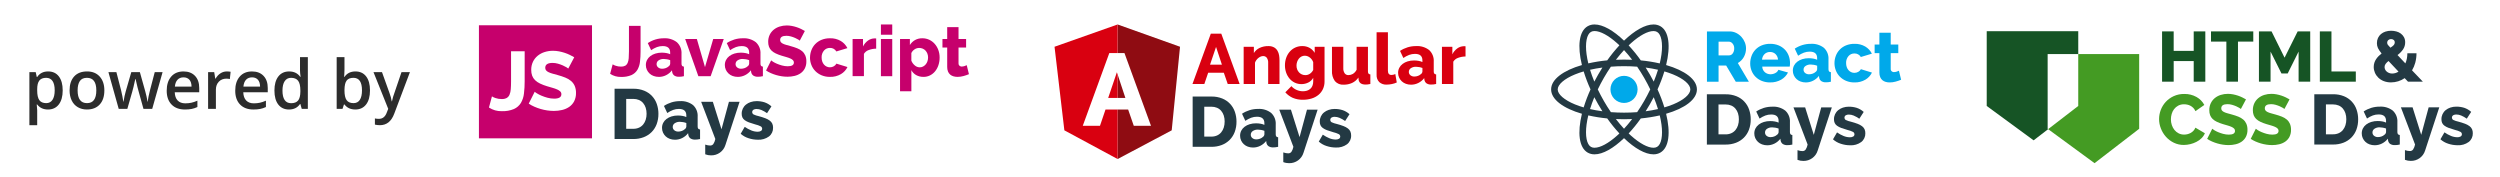
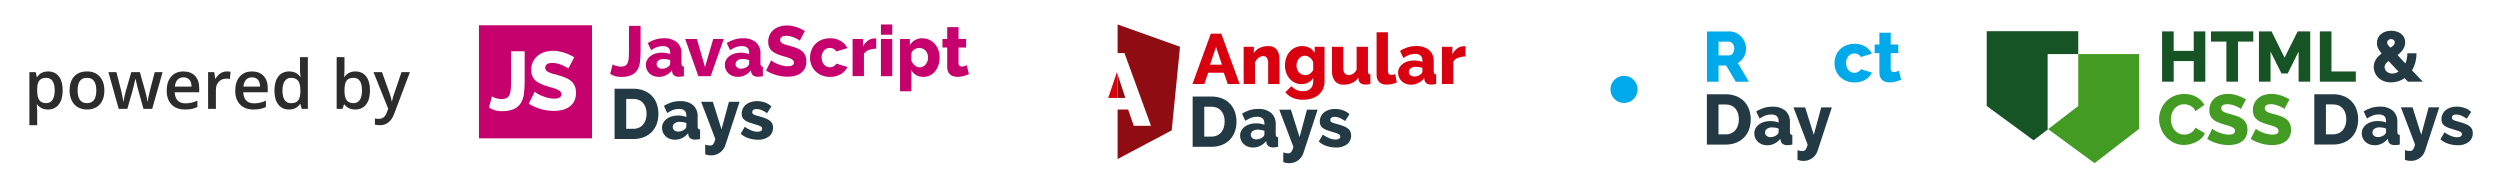
<svg xmlns="http://www.w3.org/2000/svg" xmlns:xlink="http://www.w3.org/1999/xlink" id="Ebene_1" x="0px" y="0px" viewBox="0 0 735 52" xml:space="preserve">
  <g>
    <defs>
      <rect id="SVGID_1_" y="0" width="735" height="52" />
    </defs>
    <clipPath id="SVGID_00000091708242576722643220000007143636488211275918_">
      <use xlink:href="#SVGID_1_" />
    </clipPath>
    <g id="poweredby_farbig" clip-path="url(#SVGID_00000091708242576722643220000007143636488211275918_)">
      <g id="Gruppe_80261" transform="translate(-359 -728)">
        <g id="Gruppe_80188" transform="translate(484 692)">
          <g>
            <path fill="#2C2C2C" d="M-110.881,68.196c-1.367,0-2.428-0.491-3.184-1.475h-0.137c0.091,0.911,0.137,1.465,0.137,1.66v4.424      h-2.295V57.199h1.855c0.052,0.202,0.16,0.684,0.322,1.445h0.117c0.716-1.094,1.791-1.641,3.223-1.641      c1.348,0,2.397,0.488,3.149,1.465s1.128,2.347,1.128,4.111c0,1.765-0.382,3.142-1.147,4.131S-109.533,68.196-110.881,68.196z       M-111.438,58.879c-0.912,0-1.577,0.267-1.997,0.801s-0.63,1.387-0.63,2.559v0.342c0,1.316,0.208,2.268,0.625,2.857      s1.097,0.884,2.041,0.884c0.794,0,1.406-0.325,1.836-0.977s0.645-1.579,0.645-2.784c0-1.211-0.213-2.127-0.64-2.749      S-110.611,58.879-111.438,58.879z" />
            <path fill="#2C2C2C" d="M-94.318,62.58c0,1.765-0.453,3.142-1.357,4.131s-2.165,1.484-3.779,1.484      c-1.009,0-1.901-0.228-2.676-0.684s-1.371-1.11-1.787-1.963s-0.625-1.843-0.625-2.969c0-1.751,0.449-3.118,1.348-4.102      s2.165-1.475,3.799-1.475c1.562,0,2.799,0.503,3.711,1.509S-94.318,60.874-94.318,62.58z M-102.18,62.58      c0,2.494,0.921,3.741,2.764,3.741c1.823,0,2.734-1.247,2.734-3.741c0-2.468-0.918-3.701-2.754-3.701      c-0.963,0-1.662,0.319-2.095,0.957S-102.18,61.389-102.18,62.58z" />
            <path fill="#2C2C2C" d="M-82.824,68l-1.396-5.039c-0.169-0.535-0.475-1.775-0.918-3.721h-0.088      c-0.377,1.758-0.677,3.005-0.898,3.741L-87.561,68H-90.1l-3.027-10.801h2.344l1.377,5.322c0.312,1.316,0.534,2.442,0.664,3.379      h0.059c0.065-0.476,0.165-1.021,0.298-1.636s0.249-1.076,0.347-1.382l1.641-5.684h2.52l1.592,5.684      c0.098,0.32,0.22,0.808,0.366,1.465s0.233,1.169,0.259,1.533h0.078c0.098-0.801,0.326-1.921,0.684-3.36l1.396-5.322h2.305      L-80.246,68H-82.824z" />
            <path fill="#2C2C2C" d="M-70.627,68.196c-1.68,0-2.993-0.49-3.94-1.47s-1.421-2.329-1.421-4.048      c0-1.765,0.439-3.151,1.318-4.16s2.086-1.514,3.623-1.514c1.426,0,2.552,0.433,3.379,1.299s1.24,2.058,1.24,3.574v1.241h-7.197      c0.033,1.048,0.316,1.854,0.85,2.417s1.286,0.845,2.256,0.845c0.638,0,1.232-0.061,1.782-0.181s1.141-0.32,1.772-0.601v1.865      c-0.56,0.267-1.126,0.456-1.699,0.566S-69.891,68.196-70.627,68.196z M-71.047,58.742c-0.729,0-1.313,0.231-1.753,0.693      s-0.702,1.136-0.786,2.021h4.902c-0.013-0.892-0.228-1.567-0.645-2.026S-70.318,58.742-71.047,58.742z" />
            <path fill="#2C2C2C" d="M-58.342,57.004c0.462,0,0.843,0.032,1.143,0.098l-0.225,2.139c-0.326-0.078-0.664-0.117-1.016-0.117      c-0.918,0-1.662,0.3-2.231,0.898s-0.854,1.377-0.854,2.334V68h-2.295V57.199h1.797l0.303,1.904h0.117      c0.358-0.645,0.825-1.155,1.401-1.533S-59.006,57.004-58.342,57.004z" />
            <path fill="#2C2C2C" d="M-50.48,68.196c-1.68,0-2.993-0.49-3.94-1.47s-1.421-2.329-1.421-4.048c0-1.765,0.439-3.151,1.318-4.16      s2.086-1.514,3.623-1.514c1.426,0,2.552,0.433,3.379,1.299s1.24,2.058,1.24,3.574v1.241h-7.197      c0.033,1.048,0.316,1.854,0.85,2.417s1.286,0.845,2.256,0.845c0.638,0,1.232-0.061,1.782-0.181s1.141-0.32,1.772-0.601v1.865      c-0.56,0.267-1.126,0.456-1.699,0.566S-49.745,68.196-50.48,68.196z M-50.9,58.742c-0.729,0-1.313,0.231-1.753,0.693      s-0.702,1.136-0.786,2.021h4.902c-0.013-0.892-0.228-1.567-0.645-2.026S-50.171,58.742-50.9,58.742z" />
            <path fill="#2C2C2C" d="M-40.031,68.196c-1.348,0-2.399-0.488-3.154-1.465s-1.133-2.347-1.133-4.112      c0-1.771,0.382-3.149,1.147-4.136s1.825-1.479,3.179-1.479c1.419,0,2.5,0.524,3.242,1.572h0.117      c-0.111-0.774-0.166-1.387-0.166-1.836v-3.936h2.305V68h-1.797l-0.4-1.416h-0.107C-37.535,67.659-38.612,68.196-40.031,68.196z       M-39.416,66.34c0.944,0,1.631-0.266,2.061-0.796s0.651-1.392,0.664-2.583v-0.323c0-1.36-0.221-2.327-0.664-2.9      s-1.136-0.859-2.08-0.859c-0.807,0-1.429,0.327-1.865,0.981s-0.654,1.587-0.654,2.798c0,1.199,0.211,2.112,0.635,2.74      S-40.262,66.34-39.416,66.34z" />
            <path fill="#2C2C2C" d="M-20.5,57.004c1.348,0,2.397,0.488,3.149,1.465s1.128,2.347,1.128,4.111      c0,1.771-0.381,3.15-1.143,4.136s-1.82,1.479-3.174,1.479c-1.367,0-2.428-0.491-3.184-1.475h-0.156L-24.299,68h-1.719V52.805      h2.295v3.613c0,0.267-0.013,0.664-0.039,1.191s-0.045,0.862-0.059,1.006h0.098C-22.994,57.541-21.919,57.004-20.5,57.004z       M-21.096,58.879c-0.924,0-1.59,0.271-1.997,0.815s-0.617,1.453-0.63,2.729v0.156c0,1.316,0.208,2.268,0.625,2.857      s1.097,0.884,2.041,0.884c0.814,0,1.431-0.322,1.851-0.967s0.63-1.575,0.63-2.793C-18.576,60.106-19.416,58.879-21.096,58.879z      " />
            <path fill="#2C2C2C" d="M-15.197,57.199h2.5l2.197,6.124c0.332,0.872,0.553,1.692,0.664,2.461h0.078      c0.059-0.358,0.166-0.793,0.322-1.304s0.983-2.938,2.48-7.281h2.48l-4.619,12.237c-0.84,2.246-2.24,3.369-4.199,3.369      c-0.508,0-1.002-0.056-1.484-0.166v-1.816c0.345,0.078,0.739,0.117,1.182,0.117c1.107,0,1.885-0.642,2.334-1.924l0.4-1.016      L-15.197,57.199z" />
          </g>
        </g>
        <g id="Gruppe_80191" transform="translate(943.095 737.043)">
          <path id="Pfad_292950" fill="#165425" d="M60.855,0.188v5.725h-5.889V0.188h-3.411V14.97h3.414V8.911h5.886v6.059h3.414V0.188     H60.855z" />
          <path id="Pfad_292951" fill="#165425" d="M65.939,0.188v3h4.518V14.97h3.414V3.186h4.5v-3L65.939,0.188z" />
          <path id="Pfad_292952" fill="#165425" d="M91.421,0.188l-3.852,7.724l-3.83-7.724h-3.706V14.97h3.415V6.121l3.206,6.434h1.833     l3.206-6.434v8.849h3.415V0.188H91.421z" />
          <path id="Pfad_292953" fill="#165425" d="M97.938,0.188V14.97h10.576v-3h-7.162V0.188H97.938z" />
          <g id="Gruppe_80190" transform="translate(0 0)">
            <g>
              <defs>
                <rect id="SVGID_00000109024396665045173440000018034714463110245304_" x="0" y="0" width="142.905" height="38.932" />
              </defs>
              <clipPath id="SVGID_00000111905721569326692920000004746487986465112234_">
                <use xlink:href="#SVGID_00000109024396665045173440000018034714463110245304_" />
              </clipPath>
              <g id="Gruppe_80189" clip-path="url(#SVGID_00000111905721569326692920000004746487986465112234_)">
                <path id="Pfad_292954" fill="#233943" d="M123.858,14.97l-0.978-1.041c-1.182,0.815-2.584,1.251-4.019,1.25        c-0.736,0.012-1.468-0.119-2.154-0.386c-0.593-0.232-1.134-0.578-1.593-1.02c-0.422-0.412-0.759-0.904-0.989-1.448        c-0.227-0.533-0.344-1.107-0.343-1.686c-0.003-0.42,0.06-0.839,0.188-1.239c0.12-0.372,0.292-0.726,0.51-1.051        c0.217-0.323,0.464-0.624,0.739-0.9c0.275-0.275,0.567-0.533,0.875-0.771c-0.413-0.481-0.77-1.009-1.062-1.572        c-0.211-0.453-0.318-0.947-0.312-1.447c-0.009-0.527,0.098-1.049,0.312-1.53c0.204-0.445,0.503-0.839,0.875-1.156        c0.387-0.324,0.835-0.569,1.316-0.722c0.536-0.172,1.097-0.257,1.66-0.251c0.52,0,1.038,0.067,1.54,0.2        c0.477,0.12,0.926,0.332,1.322,0.624c0.381,0.284,0.697,0.646,0.927,1.062c0.246,0.464,0.368,0.984,0.354,1.509        c0.014,0.745-0.204,1.476-0.624,2.092c-0.448,0.636-0.997,1.195-1.624,1.655l2.31,2.458c0.188-0.439,0.331-0.896,0.427-1.363        c0.108-0.531,0.16-1.072,0.156-1.614h2.686c-0.002,0.938-0.124,1.872-0.364,2.779c-0.212,0.786-0.531,1.539-0.947,2.238        l3.185,3.331L123.858,14.97z M119.215,12.575c0.66-0.002,1.304-0.197,1.854-0.561l-2.936-3.123        c-0.323,0.24-0.61,0.523-0.853,0.843c-0.202,0.267-0.312,0.592-0.312,0.927c0.003,0.233,0.052,0.463,0.146,0.677        c0.1,0.233,0.249,0.443,0.437,0.614c0.454,0.415,1.051,0.639,1.666,0.624 M117.737,3.54c0,0.222,0.073,0.438,0.208,0.615        c0.231,0.29,0.481,0.565,0.749,0.822c0.347-0.211,0.669-0.463,0.958-0.749c0.204-0.212,0.316-0.496,0.312-0.791        c0.013-0.275-0.097-0.542-0.3-0.729c-0.478-0.375-1.156-0.358-1.614,0.042C117.841,2.959,117.729,3.246,117.737,3.54" />
                <path id="Pfad_292955" fill="#449B23" d="M50.675,25.931c0.004-0.908,0.173-1.808,0.5-2.655        c0.328-0.874,0.822-1.676,1.455-2.362c0.66-0.709,1.452-1.282,2.332-1.687c0.98-0.444,2.047-0.664,3.123-0.645        c1.263-0.03,2.511,0.281,3.612,0.9c0.968,0.543,1.759,1.352,2.28,2.332l-2.621,1.823c-0.148-0.36-0.364-0.689-0.635-0.969        c-0.485-0.489-1.105-0.822-1.78-0.957c-0.309-0.061-0.622-0.093-0.937-0.094c-0.594-0.012-1.181,0.125-1.707,0.4        c-0.471,0.25-0.883,0.598-1.208,1.02c-0.323,0.423-0.563,0.903-0.708,1.415c-0.152,0.52-0.229,1.059-0.229,1.6        c-0.002,0.573,0.09,1.142,0.271,1.686c0.17,0.523,0.435,1.01,0.781,1.437c0.335,0.412,0.754,0.749,1.228,0.989        c0.501,0.248,1.055,0.373,1.614,0.364c0.319-0.002,0.637-0.04,0.948-0.114c0.326-0.077,0.641-0.196,0.937-0.354        c0.304-0.164,0.582-0.375,0.822-0.624c0.259-0.274,0.463-0.596,0.6-0.948l2.79,1.645c-0.227,0.548-0.563,1.045-0.989,1.458        c-0.445,0.436-0.954,0.801-1.51,1.082c-1.142,0.581-2.403,0.889-3.684,0.9c-1.019,0.011-2.028-0.214-2.946-0.656        c-0.876-0.423-1.662-1.013-2.311-1.738c-0.645-0.721-1.154-1.554-1.5-2.457c-0.349-0.889-0.529-1.835-0.531-2.79" />
                <path id="Pfad_292956" fill="#449B23" d="M74.722,22.996c-0.132-0.122-0.279-0.227-0.438-0.312        c-0.302-0.179-0.614-0.339-0.936-0.479c-0.399-0.175-0.809-0.321-1.229-0.437c-0.433-0.124-0.881-0.187-1.332-0.188        c-1.221,0-1.832,0.41-1.832,1.229c-0.008,0.225,0.063,0.446,0.2,0.625c0.16,0.189,0.359,0.341,0.583,0.447        c0.31,0.153,0.634,0.275,0.968,0.364c0.388,0.111,0.839,0.236,1.353,0.375c0.65,0.175,1.289,0.386,1.915,0.634        c0.525,0.204,1.014,0.492,1.446,0.854c0.395,0.339,0.708,0.762,0.916,1.239c0.228,0.554,0.338,1.15,0.323,1.749        c0.023,0.732-0.138,1.459-0.468,2.113c-0.296,0.557-0.721,1.035-1.239,1.394c-0.537,0.364-1.137,0.626-1.77,0.771        c-0.675,0.161-1.367,0.241-2.061,0.239c-0.557-0.001-1.114-0.043-1.665-0.125c-0.563-0.082-1.12-0.204-1.666-0.364        c-0.536-0.157-1.061-0.348-1.572-0.572c-0.491-0.214-0.961-0.472-1.405-0.771l1.5-2.977c0.164,0.154,0.346,0.288,0.542,0.4        c0.362,0.224,0.741,0.419,1.134,0.583c0.491,0.208,0.995,0.382,1.51,0.521c0.549,0.152,1.116,0.229,1.686,0.229        c1.207,0,1.811-0.367,1.811-1.1c0.008-0.257-0.09-0.505-0.271-0.687c-0.219-0.206-0.472-0.372-0.749-0.49        c-0.367-0.163-0.746-0.299-1.134-0.406c-0.437-0.125-0.912-0.264-1.426-0.416c-0.606-0.18-1.198-0.406-1.77-0.677        c-0.456-0.212-0.874-0.497-1.239-0.843c-0.32-0.309-0.568-0.685-0.728-1.1c-0.169-0.467-0.25-0.961-0.24-1.457        c-0.014-0.712,0.136-1.417,0.438-2.061c0.281-0.584,0.686-1.099,1.187-1.51c0.514-0.418,1.105-0.732,1.738-0.927        c0.677-0.211,1.383-0.316,2.092-0.312c0.51,0,1.019,0.049,1.52,0.146c0.487,0.094,0.967,0.219,1.437,0.375        c0.438,0.145,0.866,0.319,1.281,0.521c0.395,0.195,0.759,0.389,1.092,0.583L74.722,22.996z" />
                <path id="Pfad_292957" fill="#449B23" d="M87.526,22.996c-0.132-0.122-0.279-0.227-0.438-0.312        c-0.302-0.179-0.614-0.339-0.936-0.479c-0.399-0.175-0.809-0.321-1.229-0.437c-0.433-0.124-0.881-0.187-1.332-0.188        c-1.221,0-1.832,0.41-1.832,1.229c-0.008,0.225,0.063,0.446,0.2,0.625c0.16,0.189,0.359,0.341,0.583,0.447        c0.31,0.153,0.635,0.275,0.969,0.364c0.388,0.111,0.839,0.236,1.353,0.375c0.65,0.175,1.289,0.386,1.915,0.634        c0.525,0.204,1.014,0.492,1.446,0.854c0.395,0.339,0.708,0.762,0.916,1.239c0.228,0.554,0.338,1.15,0.323,1.749        c0.023,0.732-0.138,1.459-0.468,2.113c-0.296,0.557-0.721,1.035-1.239,1.394c-0.537,0.364-1.137,0.626-1.77,0.771        c-0.675,0.161-1.367,0.241-2.061,0.239c-0.558-0.001-1.114-0.043-1.666-0.125c-0.563-0.082-1.12-0.204-1.666-0.364        c-0.535-0.157-1.06-0.348-1.571-0.572c-0.491-0.213-0.961-0.472-1.405-0.771l1.5-2.977c0.164,0.154,0.346,0.288,0.542,0.4        c0.362,0.224,0.741,0.419,1.134,0.583c0.491,0.208,0.995,0.382,1.51,0.521c0.549,0.152,1.116,0.229,1.686,0.229        c1.207,0,1.811-0.367,1.811-1.1c0.008-0.257-0.09-0.505-0.271-0.687c-0.219-0.206-0.472-0.372-0.749-0.49        c-0.367-0.163-0.746-0.299-1.134-0.406c-0.437-0.125-0.912-0.264-1.426-0.416c-0.606-0.18-1.198-0.406-1.77-0.677        c-0.456-0.213-0.874-0.497-1.239-0.843c-0.32-0.309-0.568-0.685-0.728-1.1c-0.168-0.467-0.249-0.961-0.239-1.457        c-0.014-0.711,0.135-1.417,0.437-2.061c0.281-0.584,0.686-1.099,1.187-1.51c0.514-0.418,1.105-0.732,1.738-0.927        c0.677-0.211,1.383-0.316,2.092-0.312c0.51,0,1.019,0.049,1.52,0.146c0.487,0.094,0.967,0.219,1.437,0.375        c0.438,0.145,0.866,0.319,1.281,0.521c0.395,0.195,0.759,0.389,1.092,0.583L87.526,22.996z" />
                <path id="Pfad_292958" fill="#233943" d="M96.311,33.447V18.665h5.517c1.097-0.023,2.187,0.175,3.206,0.583        c1.747,0.705,3.099,2.138,3.7,3.924c0.316,0.921,0.474,1.888,0.468,2.862c0.014,1.04-0.162,2.074-0.52,3.05        c-0.325,0.874-0.833,1.669-1.489,2.332c-0.664,0.658-1.458,1.169-2.332,1.5c-0.968,0.365-1.995,0.545-3.029,0.531        L96.311,33.447z M105.721,26.035c0.007-0.603-0.08-1.204-0.26-1.78c-0.159-0.508-0.417-0.978-0.76-1.385        c-0.334-0.392-0.755-0.7-1.229-0.9c-0.521-0.215-1.081-0.321-1.645-0.312h-2.1v8.785h2.1        c0.573,0.011,1.141-0.103,1.665-0.333c0.472-0.211,0.889-0.529,1.218-0.927c0.336-0.414,0.59-0.887,0.749-1.395        c0.179-0.569,0.266-1.163,0.26-1.759" />
                <path id="Pfad_292959" fill="#233943" d="M114.048,33.656c-0.515,0.005-1.026-0.083-1.509-0.26        c-0.884-0.315-1.602-0.977-1.988-1.832c-0.197-0.435-0.297-0.908-0.292-1.385c-0.006-0.513,0.112-1.02,0.344-1.478        c0.233-0.449,0.564-0.84,0.968-1.145c0.446-0.334,0.946-0.587,1.479-0.749c0.614-0.187,1.253-0.278,1.895-0.27        c0.446-0.001,0.892,0.037,1.331,0.114c0.389,0.063,0.767,0.179,1.125,0.343v-0.5c0-1.263-0.728-1.894-2.185-1.894        c-0.583-0.003-1.161,0.098-1.708,0.3c-0.603,0.233-1.176,0.537-1.707,0.905l-0.979-2.082        c0.695-0.459,1.453-0.817,2.249-1.062c0.804-0.24,1.638-0.359,2.477-0.354c1.376-0.087,2.737,0.327,3.831,1.166        c0.944,0.876,1.441,2.131,1.353,3.415v2.81c-0.023,0.244,0.032,0.489,0.157,0.7c0.144,0.151,0.343,0.238,0.552,0.24v2.81        c-0.26,0.064-0.524,0.109-0.791,0.135c-0.236,0.021-0.451,0.031-0.645,0.031c-0.499,0.034-0.995-0.093-1.415-0.364        c-0.325-0.254-0.539-0.622-0.6-1.03l-0.063-0.5c-0.462,0.605-1.057,1.097-1.738,1.437c-0.663,0.331-1.393,0.502-2.134,0.5         M115.034,31.262c0.359,0,0.714-0.063,1.051-0.187c0.312-0.108,0.599-0.278,0.843-0.5c0.275-0.173,0.453-0.467,0.479-0.791        v-1.041c-0.307-0.115-0.625-0.202-0.948-0.26c-0.312-0.06-0.629-0.091-0.947-0.094c-0.534-0.022-1.062,0.124-1.509,0.417        c-0.372,0.234-0.597,0.643-0.594,1.082c-0.009,0.383,0.16,0.749,0.459,0.989C114.197,31.142,114.612,31.279,115.034,31.262" />
                <path id="Pfad_292960" fill="#233943" d="M122.961,35.092c0.254,0.091,0.515,0.16,0.78,0.208        c0.217,0.039,0.436,0.06,0.656,0.062c0.361,0.019,0.709-0.136,0.937-0.416c0.296-0.456,0.5-0.966,0.6-1.5l-4.164-10.93h3.435        l2.54,8.078l2.186-8.078h3.123l-4.165,12.7c-0.569,1.844-2.292,3.087-4.221,3.045c-0.283-0.001-0.565-0.025-0.843-0.073        c-0.295-0.052-0.584-0.132-0.864-0.239V35.092z" />
                <path id="Pfad_292961" fill="#233943" d="M138.43,33.656c-0.934-0.001-1.862-0.152-2.748-0.448        c-0.847-0.266-1.628-0.709-2.291-1.3l1.187-2.04c0.607,0.426,1.26,0.782,1.947,1.062c0.578,0.239,1.196,0.366,1.822,0.375        c0.348,0.02,0.695-0.059,1-0.228c0.23-0.142,0.365-0.397,0.354-0.667c-0.004-0.3-0.177-0.571-0.448-0.7        c-0.499-0.247-1.027-0.432-1.571-0.552c-0.733-0.208-1.354-0.408-1.863-0.6c-0.44-0.159-0.857-0.376-1.239-0.645        c-0.295-0.207-0.531-0.487-0.687-0.812c-0.146-0.343-0.216-0.714-0.206-1.087c-0.016-1.039,0.444-2.028,1.249-2.685        c0.412-0.332,0.882-0.586,1.385-0.749c0.561-0.185,1.148-0.276,1.738-0.271c0.779-0.006,1.554,0.106,2.3,0.332        c0.767,0.253,1.473,0.665,2.071,1.208l-1.29,2c-0.52-0.371-1.079-0.685-1.666-0.937c-0.449-0.187-0.93-0.285-1.416-0.291        c-0.319-0.01-0.636,0.065-0.916,0.218c-0.377,0.239-0.489,0.739-0.25,1.116c0.07,0.111,0.167,0.203,0.281,0.269        c0.481,0.226,0.988,0.394,1.509,0.5c0.667,0.173,1.324,0.382,1.968,0.625c0.464,0.171,0.902,0.406,1.3,0.7        c0.312,0.231,0.562,0.535,0.729,0.885c0.161,0.375,0.239,0.779,0.229,1.187c0.036,1.005-0.413,1.965-1.208,2.581        c-0.948,0.683-2.102,1.021-3.269,0.958" />
                <path id="Pfad_292962" fill="#165425" d="M17.913,6.85h9V0.133H0v21.976l13.788,10.105l4.266-3.286l-0.14-0.1L17.913,6.85z" />
                <path id="Pfad_292963" fill="#449B23" d="M26.908,6.85v15.258l0,0l-8.854,6.82l13.648,10l13.12-10.106l0,0V6.85H26.908z" />
              </g>
            </g>
          </g>
        </g>
        <g id="Gruppe_80193" transform="translate(815.03 735.194)">
          <g>
            <defs>
              <rect id="SVGID_00000014597639882564308680000013034903017506291598_" x="0" y="0" width="102.9" height="40.119" />
            </defs>
            <clipPath id="SVGID_00000063612335278158106240000006469431048865805207_">
              <use xlink:href="#SVGID_00000014597639882564308680000013034903017506291598_" />
            </clipPath>
            <g id="Gruppe_80192" transform="translate(0 0)" clip-path="url(#SVGID_00000063612335278158106240000006469431048865805207_)">
              <path id="Pfad_292964" fill="#00A9EA" d="M45.812,16.831V2.049h6.662c0.667-0.006,1.327,0.144,1.926,0.438       c0.577,0.282,1.096,0.671,1.53,1.145c0.429,0.469,0.771,1.011,1.01,1.6c0.238,0.574,0.362,1.189,0.364,1.811       c0.001,0.446-0.054,0.89-0.166,1.322c-0.109,0.418-0.27,0.822-0.479,1.2c-0.412,0.745-1.025,1.358-1.77,1.77l3.248,5.5h-3.85       l-2.831-4.767h-2.228v4.767L45.812,16.831z M49.226,9.086h3.123c0.42-0.009,0.808-0.223,1.041-0.572       c0.305-0.427,0.458-0.944,0.436-1.468c0.028-0.532-0.152-1.055-0.5-1.458c-0.266-0.328-0.66-0.525-1.082-0.541h-3.016       L49.226,9.086z" />
-               <path id="Pfad_292965" fill="#00A9EA" d="M64.405,17.04c-0.844,0.013-1.682-0.139-2.467-0.447       c-0.694-0.276-1.325-0.691-1.853-1.22c-0.504-0.508-0.897-1.114-1.156-1.78c-0.265-0.673-0.401-1.39-0.4-2.113       c-0.003-0.764,0.132-1.523,0.4-2.239c0.254-0.685,0.643-1.311,1.145-1.842c0.52-0.541,1.148-0.967,1.843-1.249       c0.79-0.317,1.636-0.473,2.488-0.458c0.848-0.015,1.69,0.14,2.477,0.458c0.689,0.283,1.312,0.705,1.832,1.238       c0.497,0.517,0.882,1.129,1.134,1.8c0.257,0.685,0.388,1.412,0.385,2.144c0,0.195-0.007,0.386-0.021,0.573       c-0.011,0.164-0.032,0.327-0.062,0.489h-8.079c0.013,0.648,0.304,1.259,0.8,1.676c0.461,0.375,1.039,0.578,1.634,0.572       c0.49-0.001,0.973-0.123,1.405-0.354c0.412-0.194,0.735-0.536,0.906-0.958l2.831,0.792c-0.449,0.879-1.144,1.608-2,2.1       c-0.988,0.563-2.111,0.844-3.248,0.812 M66.71,10.334c-0.037-0.622-0.304-1.209-0.749-1.645c-0.434-0.402-1.009-0.617-1.6-0.6       c-0.599-0.02-1.18,0.201-1.613,0.615c-0.437,0.437-0.7,1.018-0.74,1.634L66.71,10.334z" />
-               <path id="Pfad_292966" fill="#00A9EA" d="M74.857,17.039c-0.515,0.005-1.026-0.083-1.509-0.26       c-0.445-0.16-0.853-0.408-1.2-0.729c-0.333-0.311-0.602-0.685-0.791-1.1c-0.197-0.435-0.297-0.908-0.292-1.385       c-0.006-0.513,0.112-1.02,0.344-1.478c0.233-0.449,0.564-0.84,0.968-1.145c0.446-0.334,0.946-0.588,1.479-0.75       c0.614-0.187,1.253-0.278,1.894-0.27c0.446-0.001,0.892,0.037,1.332,0.114c0.389,0.064,0.767,0.179,1.125,0.343v-0.5       c0-1.263-0.729-1.895-2.186-1.895c-0.582-0.003-1.161,0.099-1.707,0.3c-0.603,0.233-1.176,0.537-1.707,0.905l-0.979-2.082       c0.697-0.459,1.456-0.816,2.254-1.061c0.804-0.24,1.638-0.359,2.477-0.354c1.376-0.088,2.737,0.326,3.831,1.166       c0.942,0.876,1.438,2.131,1.349,3.415v2.811c-0.023,0.244,0.032,0.489,0.157,0.7c0.144,0.151,0.343,0.237,0.552,0.239v2.81       c-0.26,0.064-0.524,0.109-0.791,0.135c-0.236,0.021-0.451,0.031-0.645,0.031c-0.499,0.034-0.995-0.093-1.415-0.364       c-0.324-0.254-0.539-0.623-0.6-1.03l-0.063-0.5c-0.462,0.605-1.057,1.097-1.738,1.437c-0.663,0.331-1.393,0.502-2.134,0.5        M75.841,14.648c0.359,0.001,0.715-0.063,1.051-0.187c0.312-0.108,0.599-0.278,0.844-0.5c0.275-0.173,0.453-0.467,0.479-0.791       v-1.044c-0.307-0.115-0.625-0.202-0.948-0.26c-0.312-0.059-0.629-0.091-0.947-0.093c-0.534-0.022-1.062,0.123-1.509,0.416       c-0.375,0.233-0.602,0.643-0.6,1.084c-0.009,0.383,0.16,0.748,0.458,0.989c0.329,0.265,0.744,0.402,1.166,0.385" />
              <path id="Pfad_292967" fill="#00A9EA" d="M83.309,11.356c-0.001-0.737,0.135-1.468,0.4-2.155       c0.256-0.675,0.645-1.291,1.145-1.811c0.522-0.536,1.15-0.958,1.843-1.239c0.79-0.317,1.636-0.473,2.488-0.458       c1.116-0.039,2.22,0.239,3.185,0.8c0.83,0.501,1.501,1.226,1.936,2.092l-3.248,0.979c-0.389-0.672-1.118-1.072-1.894-1.041       c-0.665-0.013-1.302,0.269-1.739,0.77c-0.487,0.573-0.738,1.311-0.7,2.062c-0.005,0.4,0.058,0.798,0.187,1.176       c0.113,0.333,0.289,0.64,0.52,0.905c0.217,0.247,0.483,0.445,0.781,0.583c0.297,0.139,0.621,0.21,0.948,0.208       c0.402,0.004,0.797-0.099,1.145-0.3c0.327-0.181,0.595-0.452,0.771-0.781l3.248,1c-0.423,0.869-1.093,1.593-1.926,2.082       c-0.975,0.566-2.09,0.847-3.217,0.812c-0.846,0.014-1.685-0.145-2.467-0.468c-0.694-0.289-1.324-0.714-1.853-1.249       c-0.505-0.518-0.899-1.134-1.156-1.811c-0.265-0.687-0.401-1.418-0.4-2.155" />
              <path id="Pfad_292968" fill="#00A9EA" d="M102.9,16.249c-0.512,0.213-1.037,0.394-1.572,0.542       c-0.579,0.165-1.178,0.249-1.78,0.25c-0.397,0.002-0.793-0.05-1.176-0.157c-0.354-0.097-0.684-0.267-0.968-0.5       c-0.289-0.244-0.514-0.555-0.656-0.906c-0.17-0.43-0.251-0.891-0.239-1.353v-5.7h-1.395V5.901h1.395V2.424h3.333v3.477h2.227       V8.42h-2.227v4.559c-0.072,0.487,0.264,0.941,0.751,1.013c0.068,0.01,0.137,0.012,0.206,0.007       c0.262-0.002,0.522-0.044,0.771-0.125c0.236-0.073,0.465-0.163,0.687-0.271L102.9,16.249z" />
              <path id="Pfad_292969" fill="#233943" d="M45.79,35.31V20.528h5.517c1.097-0.023,2.187,0.175,3.206,0.583       c1.748,0.705,3.099,2.139,3.7,3.925c0.316,0.921,0.474,1.888,0.468,2.862c0.014,1.04-0.162,2.074-0.52,3.05       c-0.325,0.874-0.833,1.669-1.489,2.331c-0.664,0.658-1.458,1.169-2.332,1.5c-0.968,0.365-1.995,0.545-3.029,0.531L45.79,35.31       z M55.2,27.898c0.007-0.603-0.08-1.204-0.26-1.78c-0.159-0.508-0.417-0.978-0.76-1.385c-0.334-0.391-0.755-0.7-1.229-0.9       c-0.521-0.215-1.081-0.321-1.645-0.312h-2.1v8.786h2.1c0.573,0.011,1.141-0.103,1.665-0.333       c0.472-0.212,0.888-0.529,1.218-0.927c0.335-0.414,0.59-0.887,0.749-1.395c0.179-0.569,0.266-1.163,0.26-1.759" />
              <path id="Pfad_292970" fill="#233943" d="M63.528,35.517c-0.515,0.004-1.026-0.084-1.509-0.26       c-0.445-0.16-0.853-0.408-1.2-0.729c-0.333-0.312-0.602-0.685-0.791-1.1c-0.197-0.434-0.297-0.907-0.292-1.384       c-0.006-0.513,0.112-1.02,0.344-1.478c0.233-0.449,0.564-0.84,0.968-1.145c0.446-0.334,0.946-0.587,1.479-0.749       c0.614-0.187,1.253-0.278,1.894-0.27c0.446-0.001,0.892,0.037,1.332,0.114c0.389,0.063,0.767,0.179,1.125,0.343v-0.5       c0-1.263-0.729-1.895-2.186-1.894c-0.582-0.003-1.161,0.099-1.707,0.3c-0.603,0.233-1.176,0.537-1.707,0.905l-0.981-2.084       c0.695-0.459,1.453-0.817,2.249-1.062c0.804-0.24,1.638-0.359,2.477-0.354c1.376-0.088,2.737,0.326,3.831,1.166       c0.944,0.875,1.441,2.13,1.353,3.414v2.81c-0.023,0.244,0.032,0.489,0.157,0.7c0.144,0.151,0.343,0.238,0.552,0.24v2.81       c-0.26,0.064-0.524,0.109-0.791,0.135c-0.236,0.021-0.451,0.031-0.645,0.031c-0.499,0.034-0.995-0.093-1.415-0.364       c-0.324-0.254-0.539-0.623-0.6-1.03l-0.063-0.5c-0.462,0.605-1.057,1.097-1.738,1.437c-0.663,0.331-1.393,0.502-2.134,0.5        M64.509,33.125c0.359,0,0.715-0.063,1.051-0.188c0.312-0.108,0.599-0.278,0.844-0.5c0.275-0.173,0.453-0.467,0.479-0.791       v-1.042c-0.307-0.115-0.625-0.202-0.948-0.26c-0.312-0.06-0.629-0.091-0.947-0.094c-0.534-0.022-1.062,0.124-1.509,0.417       c-0.372,0.234-0.597,0.643-0.594,1.082c-0.009,0.383,0.16,0.748,0.458,0.988c0.329,0.266,0.743,0.403,1.166,0.386" />
              <path id="Pfad_292971" fill="#233943" d="M72.438,36.954c0.254,0.091,0.515,0.161,0.781,0.209       c0.217,0.039,0.436,0.06,0.656,0.062c0.361,0.019,0.709-0.136,0.937-0.416c0.296-0.456,0.5-0.966,0.6-1.5l-4.164-10.93h3.435       l2.54,8.078l2.186-8.078h3.123l-4.164,12.7c-0.571,1.843-2.297,3.084-4.226,3.039c-0.283-0.001-0.565-0.025-0.843-0.073       c-0.295-0.052-0.584-0.132-0.864-0.239L72.438,36.954z" />
-               <path id="Pfad_292972" fill="#233943" d="M87.908,35.517c-0.934,0-1.862-0.151-2.748-0.447       c-0.847-0.266-1.628-0.709-2.291-1.3l1.187-2.04c0.607,0.426,1.26,0.782,1.947,1.062c0.578,0.239,1.196,0.366,1.822,0.374       c0.348,0.02,0.695-0.059,1-0.228c0.23-0.141,0.365-0.396,0.354-0.666c-0.003-0.3-0.177-0.571-0.448-0.7       c-0.499-0.247-1.027-0.432-1.571-0.552c-0.733-0.209-1.354-0.409-1.863-0.6c-0.44-0.159-0.857-0.376-1.239-0.645       c-0.295-0.207-0.531-0.487-0.687-0.812c-0.149-0.342-0.222-0.712-0.215-1.085c-0.016-1.039,0.444-2.028,1.249-2.685       c0.412-0.332,0.882-0.586,1.385-0.75c0.561-0.184,1.148-0.275,1.738-0.27c0.779-0.006,1.554,0.107,2.3,0.333       c0.768,0.253,1.473,0.664,2.071,1.208l-1.29,2c-0.52-0.371-1.079-0.686-1.666-0.937c-0.449-0.186-0.93-0.285-1.416-0.291       c-0.319-0.01-0.636,0.066-0.916,0.219c-0.377,0.24-0.488,0.74-0.248,1.117c0.07,0.11,0.166,0.202,0.279,0.267       c0.481,0.226,0.988,0.394,1.509,0.5c0.667,0.173,1.323,0.382,1.968,0.624c0.464,0.171,0.902,0.407,1.3,0.7       c0.312,0.231,0.562,0.535,0.729,0.885c0.161,0.375,0.239,0.779,0.229,1.187c0.036,1.005-0.413,1.965-1.208,2.581       c-0.948,0.683-2.102,1.021-3.269,0.957" />
-               <path id="Pfad_292973" fill="#233943" d="M42.864,19.09c0-2.956-3.576-5.571-9.055-7.159       c1.355-5.541,0.871-9.945-1.691-11.419C31.498,0.164,30.797-0.013,30.086,0c-2.427,0-5.522,1.75-8.655,4.758       C18.3,1.75,15.2,0,12.777,0c-0.711-0.012-1.412,0.164-2.032,0.512C8.183,1.986,7.7,6.39,9.054,11.931       C3.576,13.519,0,16.134,0,19.09s3.576,5.571,9.054,7.16c-1.354,5.54-0.872,9.944,1.692,11.418       c0.62,0.348,1.321,0.524,2.032,0.512c2.426,0,5.522-1.75,8.654-4.758c3.133,3.007,6.228,4.758,8.654,4.758       c0.711,0.012,1.412-0.165,2.032-0.512c2.563-1.474,3.046-5.878,1.691-11.418C39.288,24.661,42.864,22.05,42.864,19.09        M30.086,1.938c0.372-0.012,0.74,0.076,1.066,0.254c1.246,0.717,1.741,3.244,1.291,6.6c-0.123,0.894-0.293,1.782-0.508,2.659       c-1.834-0.417-3.694-0.714-5.567-0.89c-1.095-1.548-2.29-3.022-3.577-4.414c0.228-0.218,0.456-0.432,0.683-0.637       C26,3.237,28.408,1.938,30.086,1.938 M27.353,22.5c-0.651,1.131-1.343,2.228-2.062,3.279c-1.258,0.1-2.548,0.146-3.86,0.146       s-2.6-0.05-3.86-0.146c-0.719-1.051-1.411-2.147-2.062-3.279s-1.25-2.272-1.792-3.406c0.542-1.134,1.14-2.274,1.792-3.406       c0.652-1.132,1.342-2.228,2.062-3.279c1.258-0.1,2.548-0.146,3.86-0.146s2.6,0.05,3.86,0.146       c0.719,1.051,1.411,2.147,2.062,3.279s1.25,2.272,1.791,3.406C28.6,20.223,28,21.363,27.353,22.5 M30.166,21.387       c0.487,1.182,0.908,2.348,1.256,3.485c-1.156,0.264-2.372,0.48-3.634,0.647c0.424-0.667,0.839-1.351,1.244-2.054       C29.432,22.772,29.81,22.079,30.166,21.387 M21.431,30.656c-0.81-0.876-1.611-1.832-2.39-2.849       c0.785,0.035,1.581,0.054,2.39,0.055c0.809,0.001,1.606-0.017,2.392-0.055C23.043,28.824,22.243,29.78,21.431,30.656        M15.075,25.519c-1.263-0.166-2.479-0.383-3.634-0.647c0.348-1.137,0.769-2.3,1.256-3.485       c0.357,0.691,0.735,1.384,1.134,2.078S14.644,24.844,15.075,25.519 M12.7,16.8c-0.487-1.182-0.908-2.348-1.256-3.485       c1.156-0.264,2.372-0.481,3.634-0.647c-0.424,0.667-0.839,1.351-1.244,2.054C13.434,15.415,13.056,16.108,12.7,16.8        M21.435,7.531c0.811,0.876,1.612,1.833,2.392,2.849c-0.785-0.035-1.583-0.053-2.392-0.054       c-0.809-0.001-1.606,0.017-2.391,0.054C19.824,9.363,20.624,8.407,21.435,7.531 M29.035,14.722       c-0.405-0.703-0.819-1.388-1.244-2.054c1.263,0.166,2.479,0.383,3.634,0.647c-0.348,1.137-0.769,2.3-1.257,3.485       C29.811,16.109,29.433,15.416,29.035,14.722 M10.421,8.787c-0.45-3.351,0.044-5.878,1.291-6.6       c0.326-0.178,0.694-0.266,1.066-0.254c1.678,0,4.088,1.3,6.611,3.566c0.228,0.2,0.456,0.419,0.684,0.637       c-1.287,1.392-2.482,2.866-3.577,4.414c-1.873,0.176-3.733,0.473-5.567,0.89c-0.214-0.877-0.384-1.765-0.507-2.659        M7.011,23.5c-3.13-1.28-5.074-2.969-5.074-4.407s1.944-3.127,5.074-4.407c0.837-0.339,1.69-0.635,2.557-0.886       c0.556,1.806,1.229,3.574,2.015,5.293c-0.786,1.719-1.459,3.487-2.015,5.293C8.701,24.135,7.847,23.839,7.011,23.5        M12.778,36.245c-0.372,0.012-0.74-0.076-1.066-0.254c-1.247-0.717-1.741-3.244-1.291-6.6       c0.123-0.894,0.292-1.782,0.507-2.659c1.834,0.417,3.694,0.714,5.567,0.89c1.095,1.548,2.29,3.022,3.577,4.414       c-0.228,0.218-0.456,0.432-0.683,0.637c-2.524,2.266-4.934,3.566-6.611,3.566 M32.443,29.39c0.45,3.351-0.044,5.878-1.291,6.6       c-0.326,0.178-0.694,0.266-1.066,0.254c-1.678,0-4.087-1.3-6.611-3.566c-0.227-0.2-0.455-0.419-0.683-0.637       c1.287-1.392,2.482-2.866,3.577-4.414c1.873-0.176,3.733-0.473,5.567-0.89c0.215,0.877,0.385,1.765,0.508,2.659        M35.854,23.496c-0.836,0.339-1.69,0.635-2.557,0.886c-0.556-1.806-1.229-3.574-2.015-5.293       c0.786-1.717,1.461-3.484,2.018-5.289c0.867,0.251,1.72,0.547,2.557,0.886c3.13,1.28,5.074,2.969,5.074,4.407       s-1.944,3.127-5.074,4.407" />
              <path id="Pfad_292974" fill="#00A9EA" d="M25.422,19.089c0,2.204-1.786,3.99-3.99,3.99s-3.99-1.786-3.99-3.99       s1.786-3.99,3.99-3.99S25.422,16.885,25.422,19.089C25.422,19.089,25.422,19.089,25.422,19.089" />
            </g>
          </g>
        </g>
        <g id="Gruppe_80195" transform="translate(499.805 735.194)">
          <g>
            <defs>
              <rect id="SVGID_00000082341930622043512650000018189318406534245292_" x="0" y="0" width="144.063" height="38.485" />
            </defs>
            <clipPath id="SVGID_00000093138379753641360460000011447729777613981879_">
              <use xlink:href="#SVGID_00000082341930622043512650000018189318406534245292_" />
            </clipPath>
            <g id="Gruppe_80194" transform="translate(0 0)" clip-path="url(#SVGID_00000093138379753641360460000011447729777613981879_)">
              <path id="Pfad_292975" fill="#C6006C" d="M39.319,11.722c0.275,0.178,0.573,0.318,0.885,0.416       c0.505,0.176,1.037,0.26,1.571,0.25c0.425,0.02,0.848-0.07,1.229-0.26c0.315-0.184,0.563-0.465,0.708-0.8       c0.185-0.44,0.295-0.908,0.323-1.385c0.049-0.562,0.073-1.232,0.073-2.01V0.417h3.414v7.511       c0.006,1.026-0.053,2.052-0.177,3.071c-0.088,0.833-0.35,1.638-0.77,2.363c-0.414,0.669-1.02,1.198-1.738,1.519       c-0.969,0.4-2.013,0.585-3.061,0.542c-1.138,0.033-2.257-0.287-3.206-0.916L39.319,11.722z" />
              <path id="Pfad_292976" fill="#C6006C" d="M52.871,15.406c-0.515,0.005-1.026-0.083-1.509-0.26       c-0.885-0.314-1.604-0.976-1.991-1.832c-0.197-0.435-0.297-0.908-0.292-1.385c-0.006-0.513,0.112-1.02,0.344-1.478       c0.233-0.449,0.564-0.84,0.968-1.145c0.446-0.334,0.947-0.588,1.48-0.75c0.614-0.187,1.253-0.278,1.894-0.27       c0.446-0.001,0.892,0.037,1.332,0.114c0.389,0.063,0.767,0.179,1.125,0.343v-0.5c0-1.263-0.729-1.894-2.186-1.894       c-0.582-0.003-1.161,0.099-1.707,0.3c-0.603,0.233-1.176,0.537-1.707,0.905l-0.979-2.082c0.696-0.458,1.454-0.815,2.251-1.059       c0.804-0.24,1.638-0.359,2.477-0.354c1.376-0.087,2.737,0.327,3.831,1.166c0.945,0.876,1.442,2.133,1.353,3.418v2.811       c-0.023,0.244,0.032,0.489,0.157,0.7c0.144,0.151,0.343,0.238,0.552,0.24v2.81c-0.26,0.064-0.524,0.109-0.791,0.135       c-0.236,0.021-0.451,0.031-0.645,0.031c-0.499,0.034-0.995-0.093-1.415-0.364c-0.325-0.254-0.539-0.622-0.6-1.03l-0.063-0.5       c-0.462,0.605-1.057,1.097-1.738,1.437c-0.663,0.331-1.393,0.502-2.134,0.5 M53.856,13.018c0.359,0,0.714-0.063,1.051-0.187       c0.312-0.108,0.599-0.278,0.844-0.5c0.275-0.173,0.453-0.467,0.479-0.791v-1.047c-0.307-0.115-0.625-0.202-0.948-0.26       c-0.312-0.06-0.629-0.091-0.947-0.094c-0.534-0.022-1.062,0.124-1.509,0.417c-0.372,0.234-0.596,0.643-0.594,1.082       c-0.009,0.383,0.16,0.748,0.458,0.989c0.329,0.265,0.744,0.402,1.166,0.385" />
              <path id="Pfad_292977" fill="#C6006C" d="M64.508,15.199l-3.872-10.93h3.435l2.394,8.266l2.415-8.266h3.1l-3.852,10.93H64.508       z" />
              <path id="Pfad_292978" fill="#C6006C" d="M76.088,15.406c-0.515,0.005-1.026-0.083-1.509-0.26       c-0.884-0.315-1.602-0.977-1.988-1.832c-0.197-0.435-0.297-0.908-0.292-1.385c-0.006-0.513,0.112-1.02,0.344-1.478       c0.233-0.449,0.564-0.84,0.968-1.145c0.446-0.334,0.946-0.587,1.479-0.749c0.614-0.187,1.253-0.278,1.894-0.27       c0.446-0.001,0.892,0.037,1.332,0.114c0.389,0.063,0.767,0.179,1.125,0.343v-0.5c0-1.263-0.729-1.894-2.186-1.894       c-0.582-0.003-1.161,0.099-1.707,0.3c-0.603,0.233-1.176,0.537-1.707,0.905l-0.979-2.082c0.695-0.459,1.453-0.817,2.249-1.062       c0.804-0.24,1.638-0.359,2.477-0.354c1.376-0.087,2.737,0.327,3.831,1.166c0.944,0.876,1.441,2.131,1.353,3.415v2.811       c-0.023,0.244,0.032,0.489,0.157,0.7c0.144,0.151,0.343,0.238,0.552,0.24v2.81c-0.26,0.064-0.524,0.109-0.791,0.135       c-0.236,0.021-0.451,0.031-0.645,0.031c-0.499,0.034-0.995-0.093-1.415-0.364c-0.325-0.254-0.539-0.622-0.6-1.03l-0.063-0.5       c-0.462,0.605-1.057,1.097-1.738,1.437c-0.663,0.331-1.393,0.502-2.134,0.5 M77.074,13.013c0.359,0,0.714-0.063,1.051-0.187       c0.312-0.108,0.599-0.278,0.844-0.5c0.275-0.173,0.453-0.467,0.479-0.791v-1.042c-0.307-0.115-0.625-0.202-0.948-0.26       c-0.312-0.06-0.629-0.091-0.947-0.094c-0.534-0.022-1.062,0.124-1.509,0.417c-0.372,0.234-0.596,0.643-0.594,1.082       c-0.009,0.383,0.16,0.748,0.458,0.989C76.237,12.892,76.652,13.029,77.074,13.013" />
              <path id="Pfad_292979" fill="#C6006C" d="M94.325,4.747c-0.132-0.122-0.279-0.227-0.438-0.312       c-0.302-0.179-0.614-0.339-0.936-0.479c-0.399-0.175-0.809-0.321-1.229-0.437c-0.433-0.124-0.881-0.187-1.332-0.188       c-1.221,0-1.832,0.41-1.832,1.229c-0.008,0.225,0.063,0.446,0.2,0.625c0.16,0.189,0.359,0.341,0.583,0.447       c0.31,0.153,0.635,0.275,0.969,0.364c0.388,0.111,0.839,0.237,1.353,0.376c0.65,0.174,1.289,0.386,1.915,0.633       c0.525,0.204,1.014,0.492,1.446,0.854c0.395,0.339,0.708,0.762,0.916,1.239c0.228,0.554,0.338,1.15,0.323,1.749       c0.023,0.732-0.138,1.459-0.468,2.113c-0.296,0.557-0.721,1.035-1.239,1.394c-0.537,0.364-1.137,0.626-1.77,0.771       c-0.675,0.161-1.367,0.241-2.061,0.239c-0.558-0.001-1.114-0.043-1.666-0.125c-0.563-0.082-1.12-0.204-1.666-0.364       c-0.535-0.157-1.06-0.348-1.571-0.572c-0.491-0.213-0.961-0.472-1.405-0.771l1.5-2.977c0.164,0.154,0.346,0.288,0.542,0.4       c0.362,0.224,0.741,0.419,1.134,0.583c0.491,0.208,0.995,0.382,1.51,0.521c0.549,0.152,1.116,0.229,1.686,0.229       c1.207,0,1.811-0.367,1.811-1.1c0.008-0.257-0.09-0.505-0.271-0.687c-0.219-0.206-0.472-0.372-0.749-0.49       c-0.367-0.163-0.746-0.299-1.134-0.406c-0.437-0.125-0.912-0.264-1.426-0.416c-0.606-0.18-1.198-0.406-1.77-0.677       c-0.456-0.213-0.874-0.497-1.239-0.843c-0.32-0.309-0.568-0.685-0.728-1.1c-0.168-0.467-0.249-0.961-0.239-1.457       c-0.014-0.711,0.135-1.417,0.437-2.061c0.281-0.584,0.686-1.099,1.187-1.51c0.514-0.418,1.105-0.732,1.738-0.927       c0.675-0.214,1.38-0.323,2.088-0.323c0.51,0,1.019,0.049,1.52,0.146c0.487,0.093,0.967,0.218,1.437,0.373       c0.438,0.145,0.866,0.319,1.281,0.521c0.395,0.195,0.759,0.389,1.092,0.583L94.325,4.747z" />
              <path id="Pfad_292980" fill="#C6006C" d="M97.344,9.723c-0.001-0.737,0.135-1.468,0.4-2.155       c0.253-0.674,0.64-1.29,1.137-1.811c0.522-0.536,1.15-0.958,1.843-1.239c0.79-0.317,1.636-0.473,2.488-0.458       c1.116-0.039,2.22,0.239,3.185,0.8c0.83,0.501,1.501,1.226,1.936,2.092l-3.248,0.979c-0.389-0.671-1.118-1.072-1.894-1.041       c-0.665-0.013-1.302,0.269-1.739,0.771c-0.487,0.573-0.738,1.31-0.7,2.061c-0.005,0.4,0.058,0.798,0.187,1.176       c0.113,0.333,0.289,0.64,0.52,0.905c0.217,0.247,0.483,0.445,0.781,0.583c0.297,0.139,0.62,0.21,0.948,0.209       c0.402,0.004,0.797-0.099,1.145-0.3c0.327-0.181,0.595-0.452,0.771-0.781l3.248,1c-0.423,0.869-1.093,1.593-1.926,2.082       c-0.975,0.566-2.09,0.847-3.217,0.812c-0.846,0.014-1.685-0.145-2.467-0.468c-0.694-0.289-1.324-0.714-1.853-1.249       c-0.505-0.518-0.899-1.134-1.156-1.811c-0.265-0.687-0.401-1.418-0.4-2.155" />
              <path id="Pfad_292981" fill="#C6006C" d="M116.791,7.115c-0.746,0.004-1.486,0.14-2.186,0.4       c-0.589,0.198-1.09,0.596-1.416,1.124v6.558h-3.331V4.267h3.061v2.207c0.333-0.686,0.83-1.28,1.447-1.729       c0.548-0.402,1.205-0.627,1.884-0.645h0.333c0.07,0,0.14,0.007,0.209,0.021L116.791,7.115z" />
              <path id="Pfad_292982" fill="#C6006C" d="M118.185,0h3.331v3.018h-3.331V0z M118.185,4.268h3.331V15.2h-3.331V4.268z" />
              <path id="Pfad_292983" fill="#C6006C" d="M130.718,15.407c-0.755,0.019-1.501-0.16-2.165-0.52       c-0.603-0.339-1.094-0.845-1.415-1.457v6.2h-3.331V4.269h2.894v1.769c0.378-0.601,0.896-1.1,1.51-1.457       c0.66-0.361,1.403-0.54,2.155-0.52c0.701-0.007,1.395,0.142,2.03,0.438c0.609,0.287,1.154,0.695,1.6,1.2       c0.462,0.526,0.822,1.133,1.062,1.791c0.261,0.71,0.392,1.461,0.386,2.217c0.007,0.771-0.112,1.537-0.354,2.269       c-0.215,0.654-0.546,1.264-0.979,1.8c-0.409,0.502-0.921,0.911-1.5,1.2c-0.589,0.293-1.238,0.442-1.895,0.437 M129.592,12.603       c0.344,0.004,0.684-0.078,0.989-0.239c0.298-0.16,0.564-0.375,0.781-0.635c0.227-0.274,0.4-0.588,0.509-0.927       c0.119-0.359,0.179-0.736,0.177-1.114c0.003-0.381-0.065-0.758-0.2-1.114c-0.123-0.326-0.307-0.627-0.541-0.885       c-0.233-0.252-0.517-0.451-0.833-0.583c-0.333-0.14-0.691-0.211-1.052-0.208c-0.471,0.004-0.93,0.145-1.322,0.406       c-0.419,0.266-0.755,0.645-0.968,1.093v2.246c0.213,0.543,0.56,1.022,1.009,1.394c0.399,0.355,0.913,0.555,1.447,0.563" />
              <path id="Pfad_292984" fill="#C6006C" d="M144.063,14.615c-0.512,0.213-1.037,0.394-1.572,0.542       c-0.579,0.165-1.178,0.249-1.78,0.25c-0.397,0.002-0.793-0.05-1.176-0.157c-0.354-0.097-0.684-0.267-0.968-0.5       c-0.289-0.244-0.514-0.555-0.656-0.906c-0.17-0.431-0.251-0.891-0.239-1.354v-5.7h-1.395V4.268h1.395V0.791h3.331v3.477h2.227       v2.519h-2.227v4.559c-0.072,0.487,0.264,0.941,0.751,1.013c0.068,0.01,0.137,0.012,0.206,0.007       c0.262-0.002,0.522-0.044,0.771-0.125c0.236-0.072,0.465-0.163,0.687-0.271L144.063,14.615z" />
              <path id="Pfad_292985" fill="#233943" d="M39.879,33.676V18.894h5.518c1.097-0.023,2.187,0.175,3.206,0.583       c1.747,0.705,3.099,2.138,3.7,3.924c0.316,0.921,0.474,1.888,0.468,2.862c0.014,1.04-0.162,2.074-0.52,3.05       c-0.325,0.874-0.833,1.669-1.489,2.332c-0.664,0.658-1.458,1.169-2.332,1.5c-0.968,0.365-1.995,0.545-3.029,0.531H39.879z        M49.289,26.264c0.007-0.603-0.08-1.204-0.26-1.78c-0.159-0.508-0.417-0.978-0.76-1.385c-0.334-0.392-0.755-0.7-1.229-0.9       c-0.521-0.215-1.081-0.321-1.645-0.312h-2.098v8.785h2.1c0.573,0.011,1.141-0.103,1.665-0.333       c0.472-0.211,0.889-0.529,1.218-0.927c0.336-0.414,0.59-0.887,0.749-1.395c0.179-0.569,0.266-1.163,0.26-1.759" />
              <path id="Pfad_292986" fill="#233943" d="M57.617,33.884c-0.515,0.005-1.026-0.083-1.509-0.26       c-0.884-0.315-1.602-0.977-1.988-1.832c-0.197-0.435-0.297-0.908-0.292-1.385c-0.006-0.513,0.112-1.02,0.344-1.478       c0.233-0.449,0.564-0.84,0.968-1.145c0.446-0.334,0.946-0.587,1.479-0.749c0.614-0.187,1.253-0.278,1.894-0.27       c0.446-0.001,0.892,0.037,1.332,0.114c0.389,0.063,0.767,0.179,1.125,0.343v-0.5c0-1.263-0.729-1.894-2.186-1.894       c-0.582-0.003-1.161,0.099-1.707,0.3c-0.603,0.233-1.176,0.537-1.707,0.905l-0.979-2.082c0.695-0.459,1.453-0.817,2.249-1.062       c0.804-0.24,1.638-0.359,2.477-0.354c1.376-0.087,2.737,0.327,3.831,1.166c0.944,0.876,1.441,2.131,1.353,3.415v2.811       c-0.023,0.244,0.032,0.489,0.157,0.7c0.144,0.151,0.343,0.238,0.552,0.24v2.81c-0.26,0.064-0.524,0.109-0.791,0.135       c-0.236,0.021-0.451,0.031-0.645,0.031c-0.499,0.034-0.995-0.093-1.415-0.364c-0.325-0.254-0.539-0.622-0.6-1.03l-0.063-0.5       c-0.462,0.605-1.057,1.097-1.738,1.437c-0.663,0.331-1.393,0.502-2.134,0.5 M58.603,31.491c0.359,0,0.714-0.063,1.051-0.187       c0.312-0.108,0.599-0.278,0.844-0.5c0.275-0.173,0.453-0.467,0.479-0.791v-1.042c-0.307-0.115-0.625-0.202-0.948-0.26       c-0.312-0.06-0.629-0.091-0.947-0.094c-0.534-0.022-1.062,0.124-1.509,0.417c-0.372,0.234-0.596,0.643-0.594,1.082       c-0.009,0.383,0.16,0.748,0.458,0.989c0.329,0.265,0.744,0.402,1.166,0.385" />
              <path id="Pfad_292987" fill="#233943" d="M66.529,35.32c0.254,0.091,0.515,0.16,0.781,0.208       c0.217,0.039,0.436,0.06,0.656,0.062c0.361,0.019,0.709-0.136,0.937-0.416c0.296-0.456,0.5-0.966,0.6-1.5l-4.164-10.93h3.435       l2.54,8.078l2.186-8.078h3.129l-4.164,12.7c-0.571,1.843-2.297,3.084-4.226,3.039c-0.283-0.001-0.565-0.025-0.843-0.073       c-0.295-0.052-0.584-0.132-0.864-0.239L66.529,35.32z" />
              <path id="Pfad_292988" fill="#233943" d="M81.997,33.884c-0.934-0.001-1.862-0.152-2.748-0.448       c-0.847-0.266-1.628-0.709-2.291-1.3l1.187-2.04c0.607,0.426,1.26,0.782,1.947,1.062c0.578,0.239,1.196,0.366,1.822,0.375       c0.348,0.02,0.695-0.059,1-0.228c0.23-0.142,0.365-0.397,0.354-0.667c-0.004-0.3-0.177-0.571-0.448-0.7       c-0.499-0.247-1.027-0.432-1.571-0.552c-0.733-0.208-1.354-0.408-1.863-0.6c-0.44-0.159-0.857-0.376-1.239-0.645       c-0.295-0.207-0.531-0.487-0.687-0.812c-0.146-0.342-0.217-0.711-0.208-1.082c-0.016-1.039,0.444-2.028,1.249-2.685       c0.412-0.332,0.882-0.586,1.385-0.749c0.561-0.187,1.148-0.28,1.739-0.276c0.779-0.006,1.554,0.106,2.3,0.332       c0.767,0.253,1.473,0.665,2.071,1.208l-1.29,2c-0.52-0.371-1.079-0.685-1.666-0.937c-0.449-0.187-0.929-0.286-1.415-0.292       c-0.319-0.01-0.636,0.065-0.916,0.218c-0.377,0.239-0.489,0.739-0.25,1.116c0.07,0.111,0.167,0.203,0.281,0.269       c0.481,0.226,0.988,0.394,1.509,0.5c0.667,0.173,1.324,0.382,1.968,0.625c0.464,0.171,0.902,0.406,1.3,0.7       c0.312,0.231,0.562,0.535,0.729,0.885c0.161,0.375,0.239,0.779,0.229,1.187c0.036,1.005-0.413,1.965-1.208,2.581       c-0.948,0.683-2.102,1.021-3.269,0.958" />
              <path id="Pfad_292989" fill="#C6006C" d="M0,33.475h33.245V0.229H0V33.475z M13.446,16.7c0.007,1.203-0.063,2.406-0.207,3.6       c-0.103,0.977-0.409,1.921-0.9,2.772c-0.486,0.785-1.197,1.406-2.04,1.783c-1.137,0.469-2.362,0.686-3.591,0.635       c-1.334,0.038-2.648-0.337-3.76-1.075l0.879-3.273c0.322,0.209,0.671,0.373,1.038,0.488c0.592,0.206,1.217,0.306,1.844,0.294       c0.499,0.023,0.995-0.082,1.441-0.306c0.37-0.217,0.661-0.546,0.83-0.94c0.217-0.516,0.345-1.065,0.378-1.624       c0.057-0.659,0.085-1.445,0.086-2.357V7.882h4.005L13.446,16.7z M27.991,22.6c-0.347,0.654-0.845,1.215-1.454,1.636       c-0.63,0.426-1.334,0.732-2.076,0.9c-0.792,0.189-1.604,0.283-2.418,0.281c-0.654-0.001-1.306-0.05-1.953-0.146       c-0.661-0.096-1.314-0.239-1.955-0.427c-0.628-0.185-1.243-0.409-1.843-0.672c-0.576-0.249-1.128-0.55-1.649-0.9l1.757-3.495       c0.193,0.179,0.406,0.334,0.635,0.464c0.425,0.263,0.87,0.491,1.331,0.684c0.575,0.244,1.167,0.448,1.771,0.61       c0.644,0.179,1.31,0.27,1.978,0.27c1.417,0,2.126-0.433,2.126-1.3c0.009-0.301-0.106-0.593-0.318-0.806       c-0.257-0.242-0.554-0.436-0.879-0.574c-0.431-0.191-0.876-0.35-1.331-0.476c-0.513-0.147-1.07-0.31-1.673-0.489       c-0.711-0.211-1.405-0.476-2.076-0.794c-0.535-0.249-1.025-0.583-1.453-0.989c-0.376-0.364-0.668-0.806-0.855-1.295       c-0.198-0.548-0.293-1.128-0.281-1.71c-0.017-0.835,0.159-1.662,0.513-2.418c0.331-0.682,0.806-1.284,1.392-1.765       c0.604-0.489,1.296-0.858,2.039-1.086c0.795-0.248,1.623-0.372,2.455-0.367c0.598,0,1.196,0.057,1.783,0.171       c0.571,0.11,1.133,0.257,1.685,0.44c0.513,0.169,1.014,0.373,1.5,0.61c0.467,0.229,0.894,0.457,1.283,0.684l-1.759,3.322       c-0.154-0.144-0.327-0.267-0.513-0.367c-0.354-0.21-0.722-0.398-1.1-0.562c-0.467-0.205-0.948-0.376-1.44-0.513       c-0.509-0.144-1.035-0.218-1.564-0.219c-1.433,0-2.15,0.48-2.149,1.44c-0.01,0.264,0.072,0.523,0.232,0.733       c0.188,0.222,0.421,0.401,0.684,0.525c0.364,0.179,0.744,0.323,1.136,0.428c0.455,0.133,0.984,0.28,1.587,0.439       c0.763,0.206,1.513,0.454,2.247,0.745c0.618,0.238,1.192,0.576,1.7,1c0.463,0.398,0.83,0.894,1.075,1.453       c0.268,0.65,0.397,1.348,0.379,2.051c0.027,0.86-0.162,1.712-0.549,2.48" />
            </g>
          </g>
        </g>
        <g id="Gruppe_80198" transform="translate(669.033 735.194)">
          <path id="Pfad_292990" fill="#D90010" d="M45.944,2.711h3.081l5.392,14.782h-3.5l-1.145-3.31h-4.6l-1.124,3.31h-3.492     L45.944,2.711z M49.213,11.825l-1.728-5.221l-1.77,5.221H49.213z" />
          <g id="Gruppe_80197" transform="translate(0 0)">
            <g>
              <defs>
                <rect id="SVGID_00000063604023873253480850000017392888165828132007_" x="0" y="0" width="120.833" height="40.78" />
              </defs>
              <clipPath id="SVGID_00000178179182359679301060000005440794107991787941_">
                <use xlink:href="#SVGID_00000063604023873253480850000017392888165828132007_" />
              </clipPath>
              <g id="Gruppe_80196" clip-path="url(#SVGID_00000178179182359679301060000005440794107991787941_)">
                <path id="Pfad_292991" fill="#D90010" d="M66.139,17.494h-3.331v-6.142c0.047-0.555-0.096-1.11-0.407-1.572        c-0.261-0.321-0.657-0.502-1.071-0.489c-0.244,0.001-0.484,0.051-0.709,0.145c-0.246,0.104-0.477,0.241-0.687,0.406        c-0.224,0.177-0.424,0.383-0.592,0.614c-0.173,0.235-0.31,0.495-0.406,0.771v6.267h-3.333V6.564h3v1.832        c0.409-0.659,1.002-1.183,1.706-1.509c0.796-0.367,1.665-0.548,2.541-0.531c0.593-0.027,1.182,0.106,1.706,0.386        c0.415,0.241,0.759,0.585,1,1c0.239,0.415,0.398,0.87,0.47,1.343c0.074,0.468,0.112,0.941,0.114,1.415L66.139,17.494z" />
                <path id="Pfad_292992" fill="#D90010" d="M72.593,17.536c-0.684,0.008-1.361-0.141-1.978-0.437        c-0.587-0.284-1.109-0.689-1.53-1.187c-0.434-0.518-0.769-1.111-0.989-1.749c-0.24-0.689-0.36-1.414-0.354-2.144        c-0.007-0.763,0.12-1.52,0.375-2.239c0.232-0.657,0.585-1.264,1.041-1.79c0.923-1.055,2.262-1.653,3.664-1.635        c0.76-0.018,1.51,0.165,2.176,0.531c0.615,0.352,1.129,0.858,1.489,1.468v-1.79h2.894v10.177        c0.012,0.775-0.148,1.543-0.468,2.249c-0.303,0.656-0.747,1.236-1.3,1.7c-0.591,0.484-1.27,0.848-2,1.072        c-0.829,0.257-1.693,0.384-2.561,0.375c-1.035,0.028-2.064-0.164-3.019-0.562c-0.837-0.378-1.582-0.932-2.185-1.624        l1.79-1.811c0.416,0.468,0.927,0.84,1.5,1.093c0.602,0.271,1.255,0.41,1.915,0.406c0.388,0.002,0.774-0.054,1.145-0.166        c0.35-0.105,0.675-0.279,0.958-0.51c0.287-0.243,0.512-0.552,0.656-0.9c0.169-0.42,0.25-0.87,0.239-1.322v-1.058        c-0.323,0.6-0.825,1.085-1.437,1.385c-0.627,0.313-1.319,0.473-2.02,0.468 M73.739,14.892        c0.492,0.007,0.973-0.143,1.374-0.427c0.399-0.28,0.721-0.656,0.937-1.093v-2.291c-0.198-0.551-0.553-1.032-1.02-1.385        c-0.417-0.325-0.929-0.504-1.457-0.509c-0.344-0.004-0.684,0.078-0.989,0.239c-0.298,0.16-0.561,0.379-0.771,0.645        c-0.221,0.28-0.39,0.598-0.5,0.937c-0.118,0.352-0.177,0.721-0.177,1.093c-0.003,0.381,0.065,0.758,0.2,1.114        c0.124,0.328,0.312,0.629,0.552,0.885c0.232,0.247,0.512,0.446,0.822,0.583C73.035,14.824,73.386,14.895,73.739,14.892" />
                <path id="Pfad_292993" fill="#D90010" d="M84.981,17.704c-0.968,0.067-1.911-0.322-2.551-1.051        c-0.636-0.9-0.942-1.992-0.864-3.092v-7h3.331v6.266c-0.034,0.54,0.106,1.076,0.4,1.53c0.262,0.354,0.684,0.553,1.124,0.531        c0.454-0.003,0.899-0.125,1.291-0.354c0.473-0.3,0.854-0.725,1.1-1.228V6.563h3.331v7.183        c-0.023,0.244,0.031,0.489,0.156,0.7c0.144,0.151,0.343,0.237,0.552,0.239v2.811c-0.268,0.061-0.539,0.106-0.812,0.135        c-0.223,0.021-0.423,0.031-0.6,0.031c-1.194,0-1.874-0.465-2.04-1.394l-0.063-0.667c-0.463,0.692-1.108,1.243-1.863,1.593        c-0.782,0.349-1.631,0.523-2.488,0.51" />
                <path id="Pfad_292994" fill="#D90010" d="M94.683,2.298h3.331v11.3c0,0.833,0.354,1.249,1.062,1.249        c0.186-0.002,0.372-0.027,0.552-0.073c0.194-0.045,0.38-0.119,0.552-0.218l0.437,2.5c-0.459,0.209-0.942,0.363-1.437,0.459        c-0.499,0.106-1.008,0.162-1.519,0.166c-0.806,0.054-1.6-0.216-2.207-0.749c-0.546-0.584-0.825-1.368-0.77-2.166        L94.683,2.298z" />
                <path id="Pfad_292995" fill="#D90010" d="M104.802,17.702c-0.515,0.005-1.026-0.083-1.509-0.26        c-0.445-0.16-0.853-0.408-1.2-0.729c-0.333-0.311-0.602-0.685-0.791-1.1c-0.197-0.435-0.297-0.908-0.292-1.385        c-0.006-0.513,0.112-1.02,0.344-1.478c0.233-0.449,0.564-0.84,0.968-1.145c0.446-0.334,0.946-0.588,1.479-0.75        c0.614-0.187,1.253-0.278,1.894-0.27c0.446-0.001,0.892,0.037,1.332,0.114c0.389,0.064,0.767,0.179,1.125,0.343v-0.5        c0-1.263-0.729-1.895-2.186-1.895c-0.582-0.003-1.161,0.099-1.707,0.3c-0.603,0.233-1.176,0.537-1.707,0.905l-0.978-2.082        c0.695-0.459,1.453-0.817,2.249-1.062c0.804-0.24,1.638-0.359,2.477-0.354c1.376-0.088,2.737,0.326,3.831,1.166        c0.944,0.875,1.441,2.13,1.353,3.414v2.811c-0.023,0.244,0.032,0.489,0.157,0.7c0.144,0.151,0.343,0.237,0.552,0.239v2.81        c-0.26,0.064-0.524,0.109-0.791,0.135c-0.236,0.021-0.451,0.031-0.645,0.031c-0.499,0.034-0.995-0.093-1.415-0.364        c-0.324-0.254-0.539-0.623-0.6-1.03l-0.063-0.5c-0.462,0.605-1.057,1.097-1.738,1.437c-0.663,0.331-1.393,0.502-2.134,0.5         M105.786,15.309c0.359,0.001,0.715-0.063,1.051-0.187c0.312-0.108,0.599-0.278,0.844-0.5        c0.275-0.173,0.453-0.467,0.479-0.791v-1.042c-0.307-0.115-0.625-0.202-0.948-0.26c-0.312-0.059-0.629-0.091-0.947-0.093        c-0.534-0.022-1.062,0.123-1.509,0.416c-0.372,0.234-0.596,0.643-0.594,1.082c-0.009,0.383,0.16,0.748,0.458,0.989        C104.949,15.188,105.364,15.325,105.786,15.309" />
                <path id="Pfad_292996" fill="#D90010" d="M120.833,9.413c-0.746,0.005-1.486,0.14-2.186,0.4        c-0.589,0.199-1.089,0.596-1.416,1.125v6.555H113.9V6.563h3.061V8.77c0.333-0.686,0.83-1.28,1.447-1.728        c0.548-0.402,1.205-0.627,1.884-0.645h0.333c0.07,0,0.14,0.007,0.209,0.021L120.833,9.413z" />
                <path id="Pfad_292997" fill="#233943" d="M40.607,35.97V21.189h5.513c1.097-0.023,2.187,0.175,3.206,0.583        c1.748,0.705,3.099,2.139,3.7,3.925c0.316,0.921,0.474,1.888,0.468,2.862c0.014,1.04-0.162,2.074-0.52,3.05        c-0.325,0.874-0.833,1.669-1.489,2.332c-0.664,0.658-1.458,1.169-2.332,1.5c-0.968,0.364-1.995,0.544-3.029,0.531        L40.607,35.97z M50.017,28.558c0.007-0.603-0.08-1.204-0.26-1.78c-0.159-0.508-0.417-0.978-0.76-1.385        c-0.334-0.391-0.755-0.7-1.229-0.9c-0.521-0.215-1.081-0.321-1.645-0.312H44.02v8.786h2.1        c0.573,0.011,1.141-0.103,1.665-0.333c0.472-0.211,0.889-0.529,1.218-0.927c0.335-0.414,0.59-0.887,0.749-1.395        c0.179-0.569,0.266-1.163,0.26-1.759" />
                <path id="Pfad_292998" fill="#233943" d="M58.345,36.179c-0.515,0.005-1.026-0.083-1.509-0.26        c-0.445-0.16-0.853-0.408-1.2-0.729c-0.333-0.311-0.602-0.685-0.791-1.1c-0.197-0.435-0.296-0.908-0.291-1.385        c-0.007-0.513,0.111-1.02,0.343-1.478c0.233-0.449,0.564-0.84,0.968-1.145c0.445-0.334,0.945-0.588,1.478-0.75        c0.614-0.187,1.253-0.278,1.894-0.27c0.446-0.001,0.892,0.037,1.332,0.114c0.389,0.064,0.767,0.179,1.125,0.343v-0.5        c0-1.263-0.729-1.895-2.186-1.895c-0.582-0.003-1.161,0.098-1.707,0.3c-0.603,0.233-1.176,0.537-1.707,0.905l-0.976-2.083        c0.695-0.459,1.452-0.817,2.248-1.062c0.804-0.24,1.638-0.359,2.477-0.354c1.376-0.088,2.737,0.326,3.831,1.166        c0.944,0.875,1.441,2.13,1.353,3.414v2.811c-0.023,0.244,0.032,0.489,0.157,0.7c0.144,0.151,0.343,0.237,0.552,0.239v2.81        c-0.26,0.064-0.524,0.109-0.791,0.135c-0.236,0.021-0.451,0.031-0.645,0.031c-0.499,0.034-0.995-0.093-1.415-0.364        c-0.324-0.254-0.539-0.623-0.6-1.03l-0.063-0.5c-0.462,0.605-1.057,1.096-1.738,1.436c-0.663,0.331-1.393,0.502-2.134,0.5         M59.329,33.784c0.359,0.001,0.715-0.063,1.051-0.187c0.312-0.108,0.599-0.278,0.844-0.5        c0.275-0.173,0.453-0.467,0.479-0.791v-1.04c-0.307-0.115-0.625-0.202-0.948-0.26c-0.312-0.059-0.629-0.091-0.947-0.093        c-0.537-0.024-1.068,0.122-1.518,0.416c-0.372,0.234-0.596,0.643-0.593,1.082c-0.009,0.383,0.16,0.748,0.458,0.989        c0.329,0.265,0.743,0.402,1.165,0.385" />
                <path id="Pfad_292999" fill="#233943" d="M67.253,37.616c0.254,0.091,0.515,0.161,0.781,0.209        c0.217,0.039,0.436,0.06,0.656,0.062c0.361,0.018,0.709-0.136,0.937-0.416c0.296-0.456,0.5-0.966,0.6-1.5l-4.164-10.93h3.435        l2.54,8.078l2.186-8.078h3.129l-4.164,12.7c-0.572,1.843-2.297,3.083-4.226,3.039c-0.283-0.001-0.565-0.025-0.843-0.073        c-0.295-0.051-0.584-0.131-0.864-0.239L67.253,37.616z" />
                <path id="Pfad_293000" fill="#233943" d="M82.725,36.18c-0.934-0.001-1.862-0.152-2.748-0.447        c-0.847-0.266-1.628-0.709-2.291-1.3l1.187-2.04c0.607,0.426,1.26,0.782,1.947,1.062c0.578,0.239,1.196,0.366,1.822,0.374        c0.348,0.02,0.695-0.059,1-0.228c0.23-0.142,0.366-0.397,0.354-0.667c-0.004-0.3-0.177-0.571-0.448-0.7        c-0.5-0.246-1.027-0.431-1.571-0.551c-0.733-0.209-1.354-0.409-1.863-0.6c-0.44-0.159-0.856-0.376-1.239-0.645        c-0.295-0.207-0.531-0.487-0.687-0.812c-0.146-0.342-0.217-0.711-0.208-1.082c-0.016-1.039,0.444-2.029,1.249-2.686        c0.412-0.332,0.882-0.586,1.385-0.749c0.561-0.185,1.148-0.276,1.738-0.271c0.779-0.006,1.554,0.107,2.3,0.333        c0.767,0.253,1.473,0.665,2.071,1.208l-1.29,2c-0.52-0.371-1.079-0.686-1.666-0.937c-0.449-0.188-0.931-0.289-1.418-0.296        c-0.319-0.01-0.636,0.065-0.916,0.219c-0.376,0.241-0.485,0.742-0.244,1.118c0.07,0.108,0.164,0.199,0.276,0.263        c0.481,0.226,0.988,0.394,1.509,0.5c0.667,0.173,1.324,0.381,1.968,0.624c0.464,0.171,0.902,0.407,1.3,0.7        c0.312,0.231,0.562,0.535,0.729,0.885c0.161,0.374,0.239,0.779,0.229,1.186c0.037,1.005-0.413,1.966-1.208,2.582        c-0.949,0.683-2.102,1.02-3.269,0.957" />
                <path id="Pfad_293001" fill="#8F0C12" d="M18.544,14.693v6.91h2.285L18.544,14.693z" />
                <path id="Pfad_293002" fill="#8F0C12" d="M18.544,0v8.413h2.017l7.8,21.38h-5.063l-1.657-4.788h-3.1v14.558l15.91-8.441        l2.445-24.571L18.544,0z" />
                <path id="Pfad_293003" fill="#D90010" d="M15.771,21.607h2.774v-6.91l-0.214-0.648L15.771,21.607z" />
-                 <path id="Pfad_293004" fill="#D90010" d="M14.987,25.006l-1.626,4.788H8.3l7.8-21.38h2.442V0L0,6.551l2.89,24.572        l15.655,8.441V25.006H14.987z" />
              </g>
            </g>
          </g>
        </g>
      </g>
    </g>
  </g>
</svg>